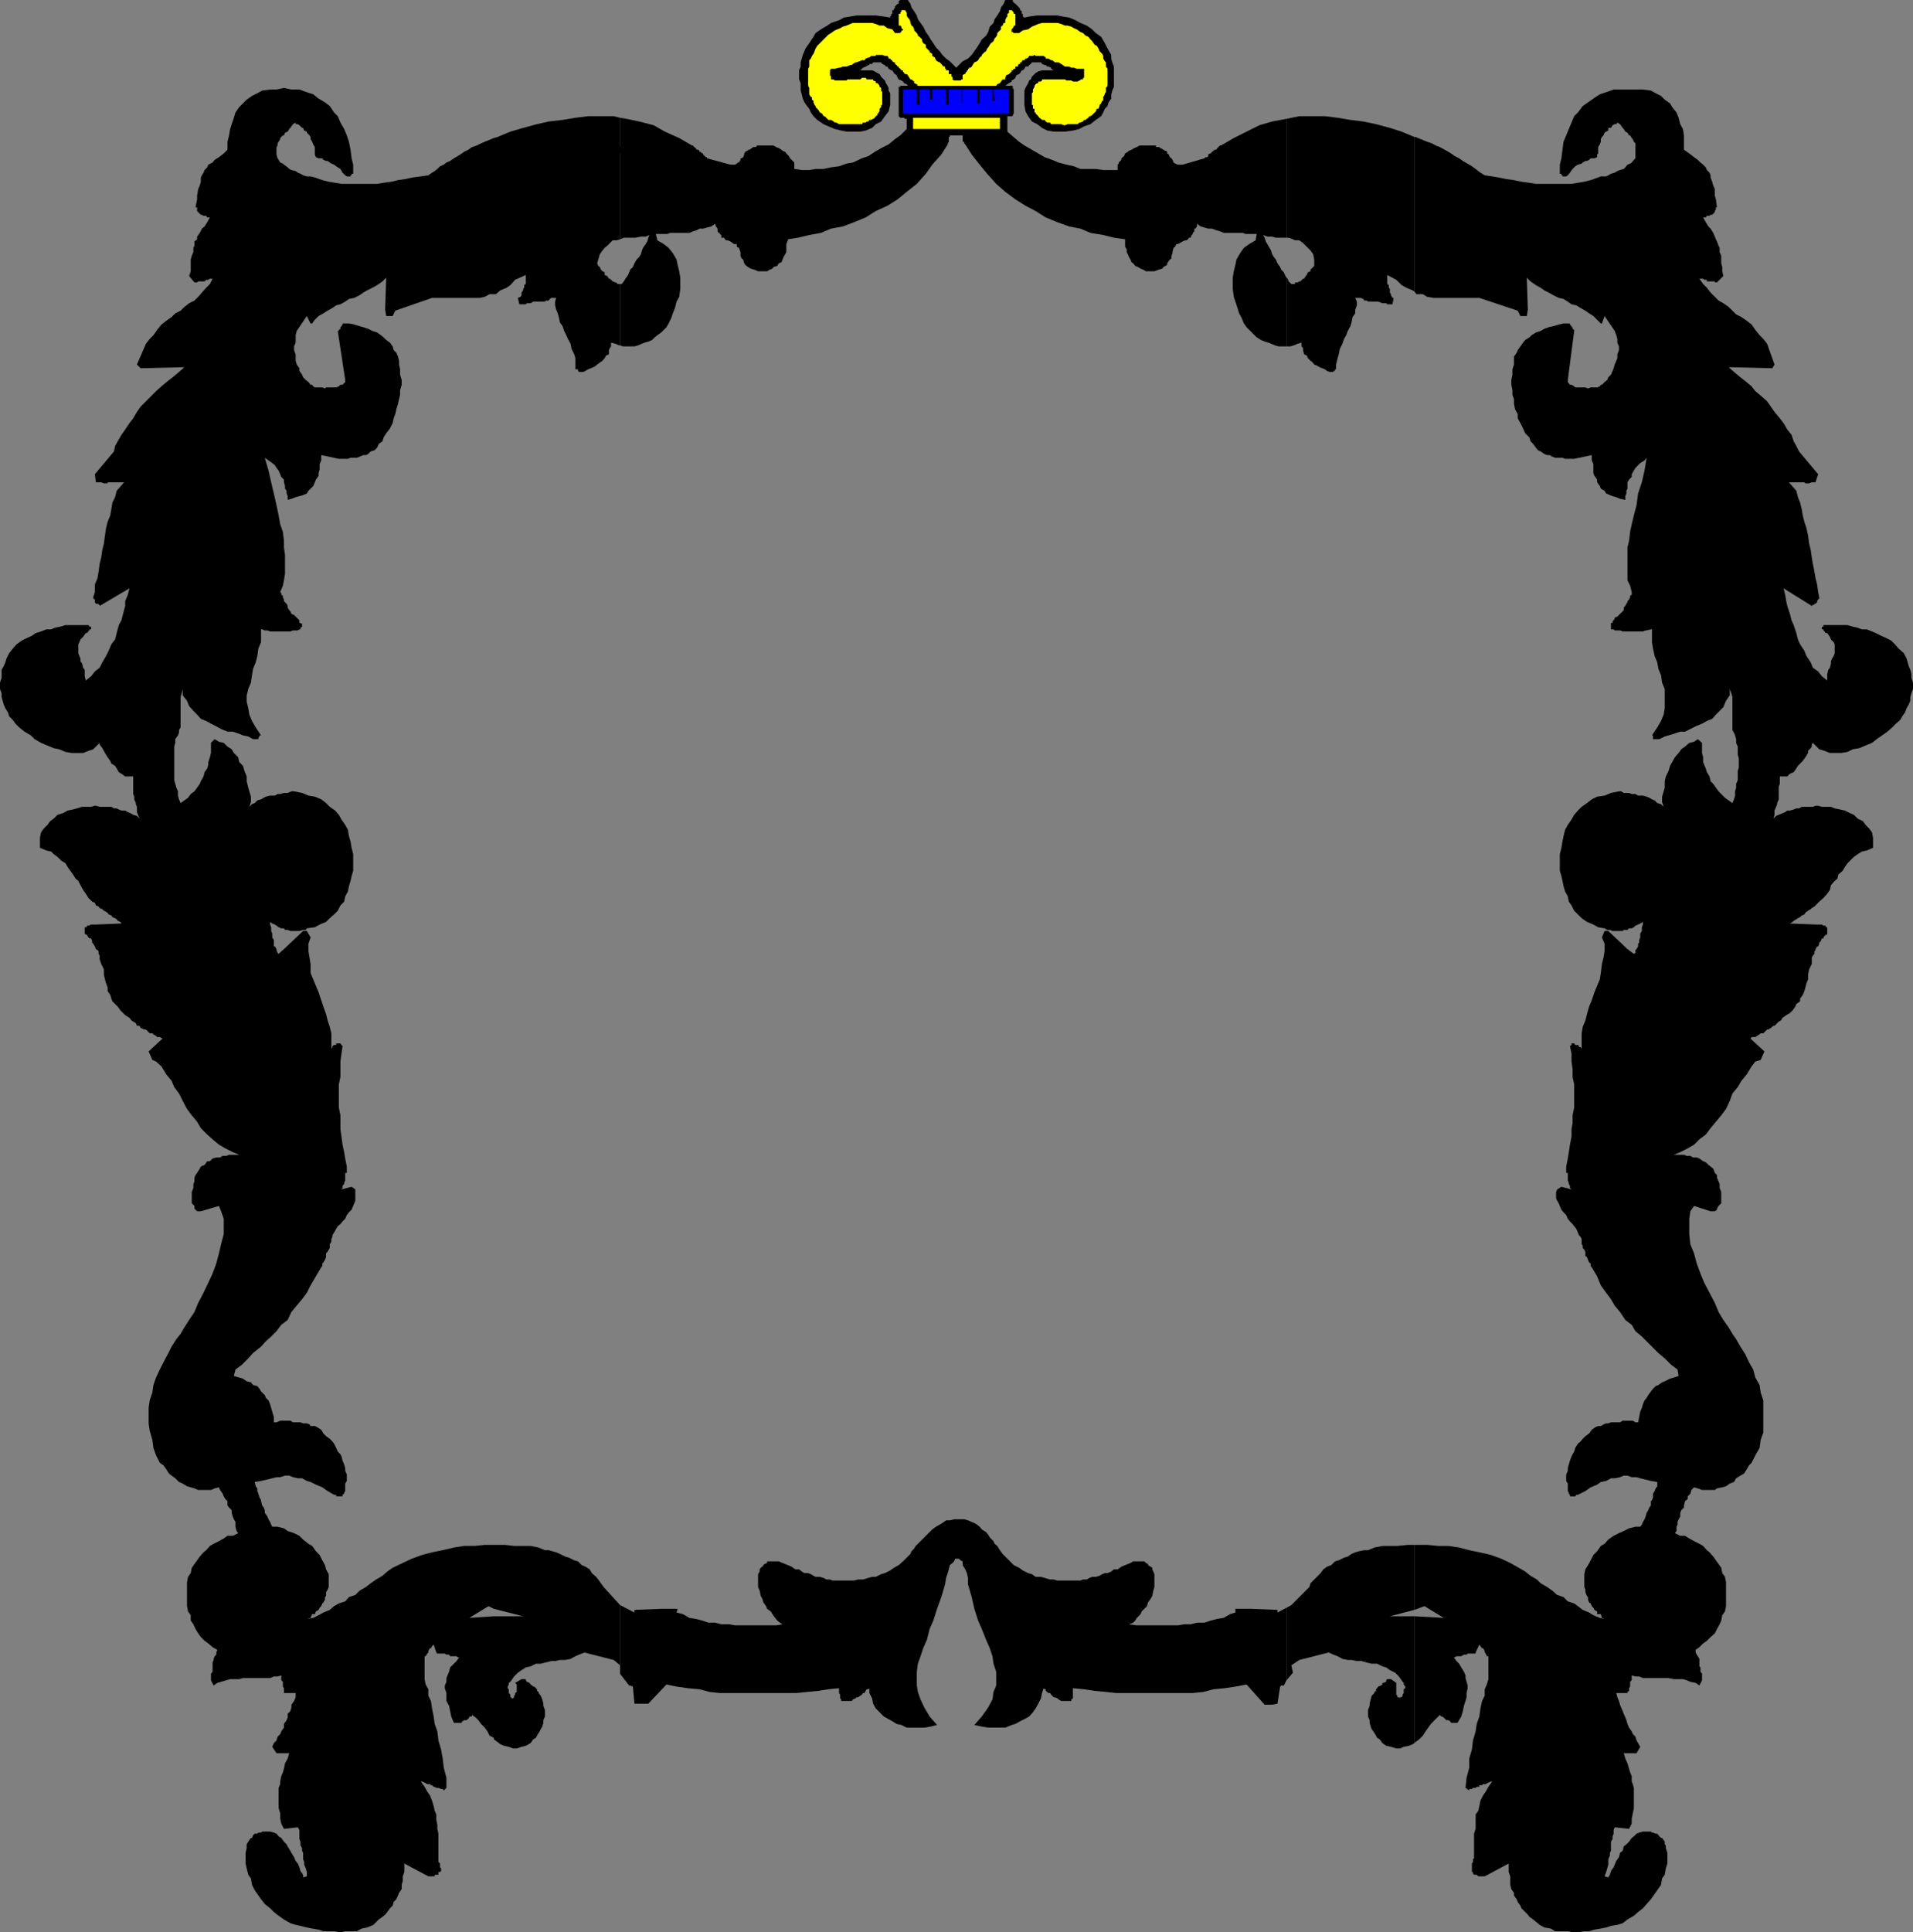
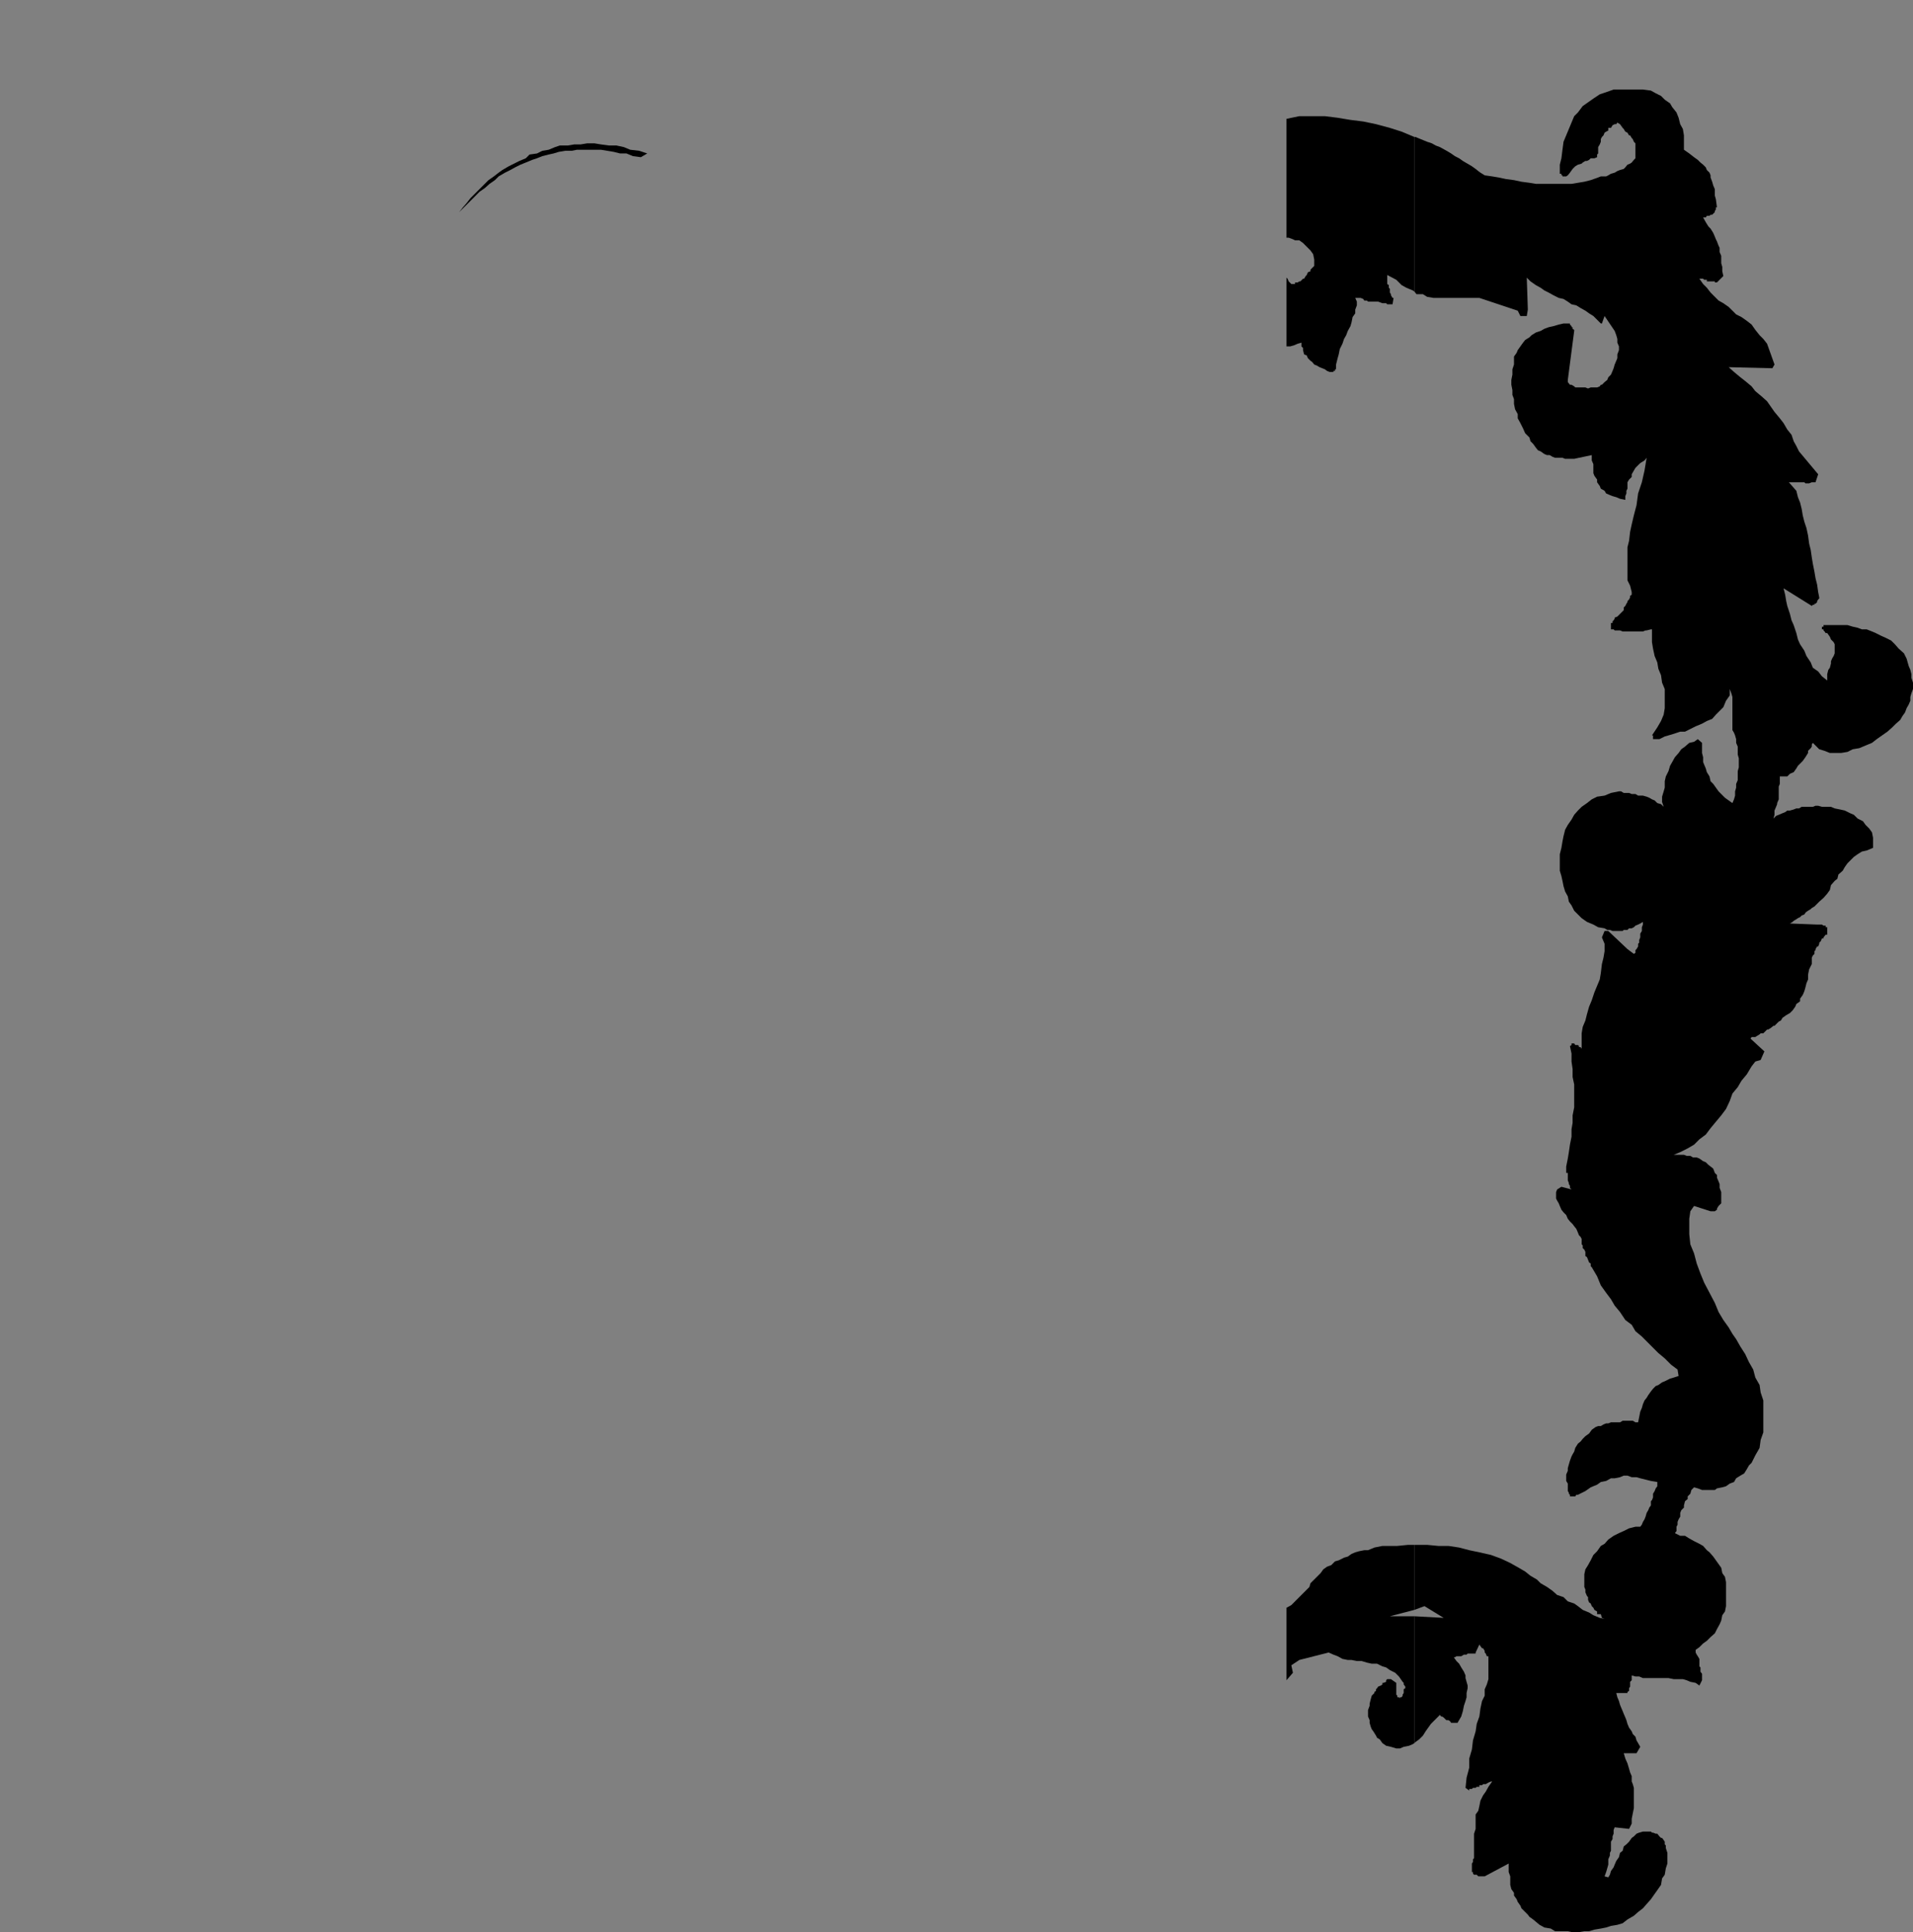
<svg xmlns="http://www.w3.org/2000/svg" width="359.102" height="362.602">
  <rect width="100%" height="100%" fill="#808080" stroke="none" />
-   <path d="M92.703 326.102v.3l.7.5.5.399.699.3.898.2.8.3h.7l.902-.3.801-.2.899-.5.5-.699.5-.3.199-.399.5-.8.199-.403.3-.5.2-.7v-.5l.3-.698v-1.2l-.3-.8v-.399l-.2-.8-.3-.7-.398-.5v-.203l-.301-.2v-.3l-.5-.5h-.2l-.199-.2-.3-.198-.2-.301-.5-.2-.199-.3v-.2h-.8l-1.2.7.297.3v1.399l-.297.203V318l-.203.203v.297l-.2.203H96v-.203h-.2v-.5l-.3-.297V317l-.2-.2v-.3l.2-.398v-.301l.3-.2.7-1 .703-.699.7-.5.8-.5.899-.199 1-.5h.898l.8-.203 1.2-.297h.703l.899-.203h1l1-.2.898-.5.703-.3 1-.398 5.5 1.398 1.2 1v1.602-12.899l-3.102-3.402-1-1.399-.399-.5-.8-.699-.399-.703-.8-.5-.7-.297-.703-.703-.7-.2-1-.5-.698-.198-1-.5-.7-.301-.699-.2-.703-.199h-.7l-1.198-.5-1.5-.3H96.5l-1.7-.2h-2.097v12l5.5 1.399h-5.5v22.8m0-22.801-4.601.302 3.601-2.2 1 .5v-12H91l-1.898.2h-2l-1.899.3-2.101.5-2 .399-1.899.5-1.902.699-1.7.8-1.898.903-1 .7-.902.8-1.2.7-1 .699-.898.699-1.203.699-.797.8-1.203.403-.7.797-1.198.402-.899.5-.8.7-1.2.5-.902.5-1 .5-1.2.199.7-.2.3-.699h.5l.2-.5.5-.3.199-.399.3-.3.2-.5.203-.2.297-.5v-.5l.203-.203v-.7l.297-.5.203-.5v-2.398l-.5-.902-.203-.797-.5-.902-.5-1-.7-.7-.698-1-.7-.398-1-.8-.699-.7-1-.5-1.203-.402-.7-.5-1.198-.301h-1l-.2-.398-.199-.5-.3-.5-.2-.5-.5-.7v-.5l-.203-.5-.297-.402-.203-.797v-.203l-.297-.5-.203-.7-.2-.5v-.5l-.3-.398-.2-.8 1.2-.2.902-.199 1.2-.3.8-.2h.7l.898-.3h.8l.7.3.902.2h.801l.899.5.699.199 1 .5 1.199.5 1 .699 1.203.699h.399v.3H64.3v-.3l.3-.2v-.198l.2-.301v-1.399l.3-.5v-1.199l-.3-.703v-.5l-.2-.7-.3-.698-.2-.801-.199-.399-.5-.5-.3-.699-.399-.8-.3-.403-.5-.5-.7-.5-.5-.5-.402-.7-.801-.5-.398-.198H58.3l-.2-.301-.5-.2h-.699l-.5-.199H55l-.5-.3h-1.898l-.7.3h-.5v-1l-.3-1-.2-.699-.199-.703-.3-.7-.5-.5-.2-.5-.703-.698-.297-.5-.402-.5-.801-.2-.398-.5-.801-.199-.7-.5-.699-.203-1-.297.301-1.203 1.2-.898 1.199-1.2.898-1 1.5-1.199.902-1 1-.902 1-1 .899-1.2 1.199-.898.703-1.5 1-1.203 1-1.2.899-1.198.699-1.399 1-1.703 1-1.7.199-.198v-.5l.203-.2.297-.5.203-.5v-.699l.297-.3.203-.403.2-.297v-.703l.3-.5v-.5l.2-.398v-.301l.3-.5.399-.7.3-.5.5-.398.399-.5.5-.5.3-.703.399-.5.5-.5.3-.7.2-.5.203-.5v-2.097l-.703-.5-1.898.5.199-.3v-.403l.3-.297V222l.2-.5v-1.398h.3v-1.2l-.3-1.5-.2-1.199-.3-1.402-.2-1.5-.199-1.399v-2.601l-.3-1.5V203.5l.3-1.398v-2.899l.2-1.5.199-1.402-.2-.2-.199-.3h-.8v.3h-.399l-.3.2v.199l-.2.3v-2.898l-.3-1.199-.403-1.203-.297-1.2-.5-1.398-.402-1.199-.5-1.5-.5-1.203-1-2.398v-1.7l-.2-1.199-.199-1.203v-1.398l.399-1.2-.7-1.199h-.699l-3.601 3.399-1 .898-.2-.2-.199-.5v-.198l-.3-.5h-.2v-1.2l-.3-.5v-.699l-.2-.5V174l-.199-.5v-.5l.399.3.5.2.3.203.399.297.5.203h.5l.199.297h.5l.5.203h1.703l.7-.203h.5l.199-.297 1.5-.203.898-.5 1.203-.5.7-.7.8-.698.7-.7.5-1 .699-.699.199-1 .5-.902.199-1 .3-1 .2-.899.3-1v-3.101l-.3-1.2-.2-1.199-.3-1-.2-1.199-.5-.902-.698-1-.5-.899-.7-.8-1-.7-.699-.699-.902-.703-1.2-.5-1.199-.2-1.199-.5-1.5-.3h-.5l-.703.3h-.7l-.698.2h-.5l-.5.3h-.899l-.8.2-.403.203-.5.297-.7.203-.5.5-.5.2-.5.5.302-.903v-1l-.301-1-.2-.7-.3-1.198v-.899l-.399-1-.3-1-.7-.703-.199-.898-.8-.801-.403-.7-.797-.5-.703-.699-.898-.199-.801-.5-.7.7v1.898l-.199.8-.3.899v.5l-.2.703-.5.7-.199.8-.5.899-.203.5-1 1.398-.7.5-.5.703-1.398 1-.3-.703-.2-.7v-.8l-.3-.7-.399-1.398v-6.3l.2-.7v-.699l.5-.703.199-.5v-.5l.3-.5v-5.7l.2-.698.199-.801v1.199l.8 1 .399 1 .8.902.7.7.703.8 1 .399.899.5 1 .5.898.5 1.203.5h1l1.2.402.699.297 1 .203.898.5h1v-.203l.203-.297V138H49l-1-1.5-.7-1.2-.5-1.198-.198-1.2-.301-1.199V130.5l.3-1.2.5-1.198.2-1.399.199-1.203.5-1.2.3-1.198.2-1.399.5-1.203v-2.398h.203l.5.199h.5l.5.199H54.5l.5-.2h.902l.301-.198h.2v-.301l.3-.2v-.5l-.3-.199h-.2v-.5l-.5-.5-.203-.199-.297-.3-.5-.2-.203-.5-.2-.203-.3-.5v-.297l-.2-.402-.5-.5v-.301l-.198-.398v-.301l-.301-.2v-.3l-.2-.2.5-1.199.2-1 .199-1.199v-3.601l-.2-1.399V101.5l-.198-1.7-.5-1.398-.301-1.699-.399-1.902-.5-2.2-.5-2.101-.5-2.2-.699-2.398 1.399 1 .5.399.3.5.399.5.3.699.2.5.5.5v.5l.199.703v.5l.3.399v.5l.2.5v.699l.703-.2.797-.3.703-.2.7-.199.699-.3.3-.5.899-.899.3-.703.2-.5.5-.7v-.5l.199-.698v-1l.3-.7v-1l3.302.7H65.3l.5-.2H67l.5-.199.703-.3h.5l.399-.2.5-.5.699-.203.5-.5.3-.7.7-.5.199-.698.5-.801.703-.899.5-1 .2-.902.3-.797.2-.902.3-1 .2-.899.199-.8v-.899l.3-1v-.902l-.3-1v-1l-.2-.899v-.699l-.199-.8-.3-.7-.5-.5-.2-.703-.5-.7-.703-.5-.5-.5-.5-.398-.7-.5-.898-.3-.8-.399-.899-.3-.703-.2-1-.3-1-.2h-1.2v.2l-.198.3-.2.2v.3l-.3.2v.199h-.2l1.399 9.199v.402l-.5.5h-.399l-.3.297-.5.203h-1.899l-.203.2-.5-.2h-1.398L58.8 72.5l-.2-.297h-.3l-.399-.5-.5-.402-.5-.5-.199-.5-.5-.7v-.5l-.5-.699-.203-.699V66.5l-.297-.797V65l.297-.7v-1.398l.203-.8 1.899-2.801.699 1.402h.3l.5-.703.7-.7.902-.5.797-.5.902-.5.7-.5.8-.198.899-.5.699-.5 1-.2 1-.5.703-.5.7-.402 1-.5.898-.5 1-.7.699-.698-.2 6 .2 1.199h1.203l.5-1 6.899-2.399H90l1-.199.902-.5h.801v-29.3L91 26.601l-.7.3-.8.399-.898.3-.7.5-.8.399-.399.3-.8.5-.7.403-.703.5-.7.297-.5.402-.698.301-.5.5-.5.399-.5.3-.7.5-1.402.2-1.5.199-1.398.3-1.399.2-1.203.3-1.5.2-1.2.199h-6.698l-2.399-.398L60.5 33.8l-1.398-.5-.801-.2h-.7l-.699-.199-.5-.3-.5-.2-.402-.3-.797-.2-.402-.199-.301-.3-.7-.5-.198-.2-.5-.203-.301-.5-.2-.297-.199-.703v-1.398l.2-.301v-.399l.199-.3.3-.5v-.2l.5-.5h.2l.199-.5.5-.199.3-.5.2-.203.5-.7.5-.3v.3h.402l.301.2.5.5h.2l.199.5.5.203v.2l.5.5.199.3v.399l.3.5.2.5.3.5V29l.2.5.5.203h.699l.203.297.5.203h.297l.402.297.301.203.5.2.399.3.8.5.399.7.5.5.3.199h.7v-.2H66v-.3h.3v-1.7l-.3-1.199-.2-1.601-.3-1.5-.398-1.2-.5-1.199-.7-1.203-.5-1.2-.699-.698-.8-1.2-.903-.699-1.2-.703-1-.797-1.198-.402-1.399-.5h-1.5l-1.402-.301-1.399.3h-1.199l-1.5.2-.902.5-1 .5-1 .703-1.399 1.399-.699 1-.3 1L43.5 23.3l-.297.902-.203 1.2-.297 1.199v1.5L42 28.8l-.898.699-.801.5-.399.5-.8.402-.2.5-.5.5-.199.5-.3.5-.2.399v.8l-.203.7-.297.699L37 36.703v.7l-.297 1.5H37v.699l.203.199.297.3.203.2h.2l.3.199h.5l.2.3h.5l-.5.903-.5.797-.5.402-.403.801-.5.7v.5l-.5.398v.8l-.2.399v.8l-.3.7-.2.703v2.2l-.3.898 1 1.199h.5l.203-.2h1.2l.3-.3h.399l.3-.2h.5l-.5 1-.699.7-.8.902-.7.801-.703.7-1 .5-.898.699-.7.699-1 .5-.699.699-1 .703-.902.7-.801 1-.7 1-.698.699-.7.898-1.699 3.902.7.7 8.199-.2-1 .899-1.2 1-.902.699-1.2 1-1 .902-2.898 2.899-.699 1L25 78.5l-.7.902-.8 1.2-.7 1-.698 1.199-.5.902-.2 1L17.801 89 18 90.5h1l.5.203h.703V90.5h3.098l-1.399 1.602-.3 1.199-.5 1-.2 1.199-.199 1.203-.5 1.2-.3 1.199-.2 1.398-.203 1.5-.297 1.203-.203 1.399-.297 1.199-.203 1.5-.2 1.199-.5 1.203v1.399l-.3 1v.199l.3.199v.5l.2.3h.5v.2h.203v.203l5.598-3.3-.301 1.199-.5 1.199v.902l-.398 1.5-.301 1.2-.5.898-.399 1.5-.3 1.199-.7.902-.5 1.2-.5 1-.699 1.199-.5 1-.902.699-.7.902-1 .801-.199-.8v-1.2l-.3-.402-.2-.801-.3-.398v-.5l-.399-1v-1.7l.2-.402.199-.5.5-.5.5-.7h.199l.3-.3v-.2h.2v-.198h.3v-.5h-.3l-.2-.301h-4.3l-1 .3-1 .2-.7.3h-.898l-1 .399-1 .3-.703.5-.898.403-1 .5-1 .7-.7.8-.699.899-.5 1L1 124.3l-.297.7-.402.703v1.5l-.301.899v1.199l.3.8v.7l.2.699.203.703.297.7.5.8.203.7.7.699.5.699.699.699 1 .8 1.199.7.699.703 1.203.7 2.399 1 1 .199 1.199.5 1.199.199h2.102l1-.399.898-.3 1.203-1.2v.301l.297.399.203.3.297.5.203.399.5.8.5.7.2.5.699.402.3.5.399.7.5.3.699.5H25V149l.203.5v.5l.297.703v.2l.203.5v1l.2.5.3.699-.5-.5-.703-.2-.5-.3-.5-.2-.5-.3h-.7l-.5-.2-.398-.199h-.5l-.5-.3h-2.199l-.703-.2h-.2l-.698.2h-1.7l-1 .3-.699.2-1 .199-.902.5-1 .3-.7.7-.699.5-.5.699-.699.699-.5.703-.203 1v1.899l1.203.5.899.199.5.5.699.5.699.699.8.5.403.703 1 1.399.5.8.5.399.399.8.5.899.5.703.5.797.699.703.5.2.199.5.5.199.203.3.5.2.297.3.402.2.301.199.2.3.5.2.199.3.5.2.3.199.2.3.5.2.199.3-5 .2h-.7l-.5.203h-.3V174h-.399v1.203l.2.2h.199l.3.5.2.199h.3l.2.5v.3l.199.2.3.5.2.5.3.199.2.199v.5l.203.3v.7l.297.902.5 1v1l.203.899.2.699.3.8v.7l.5.703.2.7.199.5 1 1 .5.699.898.898.8.5.403.5.297.203.5.297.203.5h.5l.2.402.699.301h.3l.7.7h.5l.199.199.5.3.199.2h.5l.5.3-2.598 2.399.7 1.601.699.301 1 .899.902 1.5 1 1.199.5 1.199.899 1.203.699 1.399.8 1.5L36 209.3l1 1.199.703 1.203 1.2 1.2 1 .898 1.199 1 1.199.699 1.402.703 1.7.7-.5-.2H43l-.5.2h-.7l-.5.3h-.698l-.7.2-.5.5h-.5l-.5.699-.699.3-.203.399-.5.8-.297.399-.203.5v.703l-.2.5v.7l-.3.8v2.098l.5.5v.5l.203.199.297.3h.703l3.399-1 .398 1 .5 1.403v2.899l-.5 1.898-.398 1.703-.5 1.899-.7 1.898-.8 1.703-.899 1.899-1 1.898-.703 1.703-1 1.5-.898 1.399-.7 1.199-.8 1-.899 1.402-.703 1.399-.797 1.5L30 257l-.7 1.5-.5 1.402-.198 1.399-.5 1.5-.2 1.402v2.899l.2 1.398.5 1.703.199 1.5.5 1.399L30 274.5l.703.5.5.703.5.797.5.402.7.5.699.7.699.3.8.5 1.399.399.703.3h2.399l.699-.3.8-.2.2.5.5.7.199.5.3.5.403.402v.797l.297.402.5.5v.5l.203.7.2.5.3.5v.898l.2.8.3.403-1 .5h-1l-.703.5-.898.5-1 .5-.7.399-.699.8-.5.399-.703.8-1 1.399-.5.703-.2 1-.5.7-.198 1v4.5l.199 1 .5.699v1l.5.699.402.902.5.797.5.703.7.7.699.5.8.699.899.5-.2.5v.398l-.3.3-.2.5v.2l-.199.5v1.703l-.3.399v1.199l.5 1 .699-.5.699-.2 1-.3.703-.2h1.7l.699-.199h5.101l.7-.3h.699l.699-.2v.899l.3.3v.899l.2.3v.903H55.5v.797l-.297.703-.5.7v.5l-.203.699-.5.5v.699l-.2.5-.5.699v.703l-.5.7-.198.5-.5.5-.2.699-.5.5-.3.699.8 1.199h2.399L54 330l-.5.902-.2 1-.198.7-.301.699-.2 1v.5l-.3.699v3.8l.3 1v1l.2.903.5 1 2.601-.3.301.5v1.699l.2.5v.699l.3.5v.5l.2.402v1.2l.199.5v.5l.3.699.2.699v.8l-.7.2v-.5l-.5-.7-.199-.699-.3-.699-.403-.5-.297-.703-.5-.797-.203-.402-.5-.801-.2-.398-.5-.5-.5-.7-.5-.3-.398-.5-.5-.2-.699-.199h-1.5l-.203.2h-.5l-.2.199h-.5l-.3.3-.2.5h-.198l-.301.399-.2.3-.3.5v.7l-.2.902v2l.2.899.3 1.199.5.699.2 1.203.5 1 .5.7.699 1 .703.898 1 .8.7.7.898.699 1 .703 1.199.7 1 .3.902.2 1.2.3 1 .2 1.199.199.902.3h2l1.2.2.898-.2H67l.902-.5 1-.199 1.2-.5 1-1 .699-.5.5-.402.402-.5.5-.7.5-.5.2-.699.5-.5.3-.699.2-.5.5-.703v-.797l.199-.703v-.898l.3-.801v-1.598l4.5 2.399h1.2v-.301h.699v-.5h.3l.2-.2v-.5l-.2-.199v-.699l-.3-.3v-5.301l-.2-.899v-.703l-.199-1v-1l-.3-.7-.2-.898-.3-1-.399-1-.5-.699-.5-.902-.703-1h.203l.5.199.5.3h.5l.2.2h.199l.3.3h.2l.3.2h.399l.5.203h.3l.2.297.5-.5v-1.898l-.5-1.899-.2-1.703-.3-1.7-.5-1.698-.2-1.7-.5-1.402-.199-1.398-.3-1.5-.2-1.399-.5-1V317l-.5-.898-.199-1V310.8h.2l.3-.5.2-.2v-.3l.3-.5h.2l.199-.399.3-.3.5 1.5.2.199H83.5l.3.199h.5l.2.3h1.203l.2.2h.3l-.5.703-.5.5-.703.7-.2.8-.3.7-.2.5v.699l-.3.699v.5l.3.902v1.5l.5.899.2 1 .203 1 .5 1.199h1.5v-.3h.2l.199-.2h.5l.5-.5v-.198h.5v-.301l.699.5.5.5.5.699.699.703.5.7.402.8.801.399V303.3m0-248.097h.399l.8-.703 1.2-.5.699-.5.902-1 2-.898V53.3l-.3.199v.5l-.2.203v.297l-.3.402v.5l-.2.301-.5.2.297 1.199h1.203l.2-.2h.699l.5-.3h2.199l.199-.2h.5l.203-.3.297-.2h.902l-.199.7v.699l.2.8.3.7.2.699.199 1 .5.703.3.899.399.8.3.7.5.898.2 1 .5 1 .199.703V69.3h.5v.3l.203.2h.797l.402-.2.5-.3 1-.399.5-.3.2-.2.699-.5.3-.199.399-.5.3-.5.5-.203v-.797l.2-.402.203-.301v-.7l.797.2.703.3h.2V53.3h-.5l-.2-.3h-.203l-.5-.2-.5-.5h-.2l-.3-.5-.5-.198v-.5l-.398-.2-.301-.3-.2-.5-.3-.2-.2-.5.2-.699.3-1 .5-.703.399-.5.5-.398 1-1h.703l.7-.2v-22.8l-1.2-.301h-4.8l-2.403.3-2.398.399-2.602.3-2.2.5-2.597.7-2.402.703-2.399 1-.699.2v29.3" />
-   <path d="m116.402 314.102 1.7 2.199h.199l.5.199.3 3.203h2.602l3.399-3.601 1.898.398 2.102.3 2.199.2 1.902.5 1.899.203H149.5l2-.203 2.102-.2 1.898-.3 2-.2v.903l.203.297v.703l.2.2v.3h2l.199-.3.5-.2.199-.203h.3l.399-.297.3-.203.2-.297h.3l.2-.402.203-.301H163l.203-.2v.903l.5 1 .2 1 .5.899 1.5 1.5.699.398.898.5.8.5.903.203 1 .5h3.297l1.203-.203 1.2-.297-1.403-1.601-1-1.7-.7-1.5-.5-1.402-.198-1.2v-2.597l.199-1.5.5-1.402.5-1.5.699-1.598.5-2 .703-1.601.7-2.2.8-2.199.7-2.402.199-1.2.3-.898.2-.703.199-.797.5-.402.3-.301.2-.5H180l.3.3.403.2v.703l.5.797.297.703.203.899v1.199l.7 2.402.5 2.2.699 2.199.699 1.601.8 2 .7 1.598.5 1.5.199 1.402.5 1.5v2.598l-.5 1.199-.2 1.402-.8 1.5-1.2 1.7-1.398 1.601 1.399.297 1.199.203h3.203l1.2-.5.699-.203.898-.5 1-.5.703-.398.7-.801.5-.7.5-.898.5-1 .199-1 .3-.902.2.199h.199v.3l.5.403h.3l.2.297.199.203.3.297h.2l.5.203.203.2.5.3h1.899v-.3l.3-.2v-1.902l2.098.199 2 .3 2.102.2 1.898.203h14.402l2-.203 1.899-.5 2.101-.2 2-.3 2.098-.398 3.402 3.8h1.399l1-.199.5-3.203.199-.2h.5l.5-1v-13.597l-1.7.899v-.5l-5.097-.2h-2.8v.7l-1 .3-1.2.7-1.203.199-1.2.3-1.198.399h-1.399l-1.203.3h-1.2l-1.198.2h-7.7l-1.5-.2.801-.3.399-.398.3-.5.7-.7.199-.5 1-1 .199-.699.5-.703.3-.5.2-1 .203-.7v-2.398l-.203-.5-.2-.402v-.297L216 294l-.5-.297v-.203l-.398-.2-.301-.3h-2.098l-.5.3-.5.2-.5.203-.703.297-.7.5h-.698l-.5.402-.7.301h-.5l-.5.2-.5.3-.699.2H205l-.5.199-.5.3h-.7l-.5.2h-4.3l-.7-.2h-.698l-1-.3-.7-.2h-1l-.699-.5-.703-.199-1-.5-.7-.5-1-.5-.698-.703-1.399-1.398-.5-.7-.5-.8-.5-.399-.203-.5-.7-.703-.3-.5-.398-.5-.801-.5-.399-.5-.5-.398-.5-.301-.5-.2-.699-.3-.703-.2h-1.898l-.801.2h-.7l-.699.5-.5.3-.699.399-.703.5-.5.5-.7.703-1.898 1.899-.3.5-.5.5-.2.5-.699.699-.703.699-.797.703-.902.5-.7.5-1 .5-.699.2-1 .5h-.699l-.703.199-1 .3h-.898l-.801.2h-4l-.5-.2h-.7l-.5-.3-.699-.2h-.8l-.399-.199-.5-.3-.5-.2H151l-.5-.3-.5-.403h-.7l-.698-.5-.7-.297-.5-.203-.5-.2-.699-.3H144v.3l-.5.2-.2.203-.198.297-.301.203-.2.297v.402l-.3.5v2.399l.3.699.2 1 .3.5.2.703.5.7.199.5.703.5.297.5.5.699.402.5.5.398.5.3-1.199.2H138l-1.2-.2h-1.398l-1.199-.3H133l-1.2-.398-1.198-.301-1.2-.2-1.199-.699-1.203-.3.203-.7h-2.902l-5.2.2v.5l-2.699-1.399v12.899m0-249.302.5.2h2.2l.699-.2.699-.3.5-.2.703-.198.7-.301.5-.5.5-.399.699-.5 1-1 .398-.699.5-1 .3-.902.403-1 .297-1.2.5-.898.203-1.5v-2.101l-.203-1.2-.297-1.199-.203-1-.7-1.203-.8-1-.898-.7-1.2-.698-.3-1.2h2.199l.5-.199h3.601l.7-.3.699-.2.5-.3H132l.703-.2.797-.203.703-.5.2.5.3.402v.5l.2.301h.199v.2l.3.199v.5h.5l.2.3.199.2h.3l.5.199.399.3.3.2h.5v.5l.403.199.297.8v.7l.203.5.297.203.203.7.2.3.5.399.5.3.699.2.699.3H144l.5-.3.5-.2.203-.3.7-.2.3-.5.5-.199.399-1 .3-.5.2-.402v-1.5l.3-.7v-.199l1.899-.3 2.101-.5 2.2-.399 1.898-.8 2.203-.403 2.098-.797 2.199-.902 1.902-1.2 2.2-1 1.898-1.199L170.203 36l1.899-1.5 1.699-1.898 1.199-1.7L176.703 29l1.2-1.898v-.2l.199-.3v-.899h.199v-.3h2.402v1.199H181v.3l.203.2 1.2 1.898 1.5 1.902 1.398 1.7L187 34.5l1.703 1.5 1.899 1.402 1.898 1.2 1.902 1 1.899 1.199 2.199.902 2.203.797 2.098.402 1.902.801 2.399.399 2 .5 2.101.3v1.399l.297.5v.5l.203.402.2.5.3.5.2.5.3.2.399.5.5.199.5.3.5.2.5.3h1.601l.797-.3.703-.2.2-.3.699-.399v-.3l.5-.7.3-.203V48l.2-.5v-.2l.199-.8.3-.2.2-.5h.3l.399-.198.5-.301.5-.2h.203l.297-.199.203-.3h.297l.203-.5.2-.2v-.199l.3-.3v-.5h.2l.3-.403V42l.7.5.699.203.699.2h.699l.8.3.7.2.703.3h3.598l.5.2h2.101l-.199 1.199-1.203.699-1 .699-.7 1-.698 1.203-.2 1-.3 1.2-.2 1.199v2.101l.2 1.5.3.899.399 1.199.3 1 .5.902.399 1 .5.7 1.5 1.5.402.398.801.5.7.3.699.2.5.199.699.3.699.2h1.5V52.102l-.297-.5-.203-.5-.5-.5-.2-.5-.5-.7-.3-.699-.398-.5-.301-.5-.2-.703-.3-.5-.399-.7-.3-.5-.2-.698-.3-.5.8.3h.899l.699.2h2V22.3l-2.7.5-2.398.699L234 24.703l-2.398 1.2-2.399 1.398H229l-.297.3-.203.2-.2.3h-.3l-.2.2-.3.199-.2.3h-.198l-.301.2v.3l-.2.2h-.3l-.2.203-4.101 1.2h-.898l-.5-.2-.301-.203-.2-.5-.199-.297-.3-.203-.2-.5-.3-.2v-.3l-.2-.2h-.199l-.3-.198-.5-.301h-.2v-.2H217v-.3h-3.098l-.5.3-.5.2-.5.3-.5.2-.199.199-.5.3-.203.5-.5.403V30l-.5.5v.203l-.2.2v1h-2.698l-1.399-.2h-2.902l-1.2-.5-1.398-.3-1.5-.403-1.203-.5-1.398-.5-2.399-1.398-1.402-.801-1-.7-1.399-1.199-.8-.699v-2.902h1v-.2l.199-.3v-4.5l-.2-.301v-.398h-1.398l.399-.301.3-.2.5-.3v-.2l.399-.199.3-.3.2-.5.5-.2.199-.199.3-.5h.2l.3-.3.2-.403h.5l.203-.297.297-.203.203-.297h1.7l.199.297.5.203h.199l.3.297h.2l.5.203v.2l.5.3h-2.2l-.699.2-.5.3-.699.7-.203.5-.297.199-.203.5-.297.5-.203.398-.2.5v2.703l.2 1.2.5.898.703 1 1 .5.899.699 1 .5 1.199.203h2.101l1.5-.203 1.2-.297.898-.5 1.203-.402 1-.801 1-.7.399-.698.3-.7.5-.5.2-.699.5-.703v-.797L208.8 17l.3-.7v-3.8l-.3-.797-.2-.703v-.7l-.699-1.198-.5-1-.699-1.2-1-.699L205 5.5l-1-.7-1.2-.5-.898-.5-1.199-.5-1.203-.198-1-.2h-3.797l-1.5.2-.902.199-.301-.2v-.5h-.2v-.5l-.3-.199v-.199l-.2-.3-.698-.7L190.3.5l-.2-.297V0h-1.398l-.3.703-.5.7-.2.699-.5.8-.5.7-.203.699-.7.699-.3 1-.398.703-.801.7-.399.699-.5.8-1 1.399-.699.699-1 .5-1.203 1.203-1.2-1.203-.698-.5-.7-.7-.5-.698-.699-.7-.5-.8-.5-.7-.402-.699-.5-.703-.5-1-1-1.398-.2-.7-.5-.8-.5-.7-.199-.699-.5-.703H169l-.297.203v.5h-.203l-.5.5v.2l-.2.3v.2h-.3v.699h-.2v.3l-.198.2V3.3l-1.2-.2-1.5-.199h-3.601l-2.399.399-.902.5-1.5.5-.7.5-1.198.699-1 .703-.399.7-.8 1.199-.7 1-.5 1.199-.203.699-.2.703v.797l-.3.703v1.7l.3.699V17l.2.703.203.797.297.703.5.7.402.5.301.699.5.699.7.699 1.199.8.898.403 1.203.5 1.2.297 1 .203h2.597l1-.203 1.203-.5.7-.7 1-.5.699-1 .699-.898.3-1.199V17.5l-.3-.5v-.5l-.2-.398-.3-.5-.2-.5-.699-.7-.3-.5-.399-.199-.5-.3-.5-.2h-2.402.199l.5-.5.5-.203.5-.297h.203V12h.5l.2-.297h1.5l.199.297.5.203.199.297h.3l.2.402.5.301h.199l.3.5.2.2.3.199.2.5.203.3.5.2.297.199.203.3.5.2.2.3H169v.2h-.297v5.5l.297.3h.703l.2.2h.3v1.902l-1.203 1.2-1 .699-1.2 1-1.398.699-1.199.699-1.203.8-1.2.403-1.698.797-1.2.203-1.402.5-1.5.2-1.398.3h-1.5l-1.2.2H150.5l-1.398-.2V30.5l-.5-.5-.301-.297-.2-.402-.5-.5-.199-.301-.5-.2-.199-.198-.5-.301-.5-.2-.5-.3h-3.101l-.2.3h-.5l-.3.2-.399.3h-.3v.2h-.2l-.3.199-.2.3v.2l-.203.5-.297.203H139V30l-.297.5h-.203l-.2.203-.3.2h-.898l-4.399-1.2V29.5h-.203l-.5-.5v-.2h-.2l-.3-.3h-.2v-.2l-.198-.198h-.301l-.2-.301-.3-.2-.2-.3h-.199l-2.402-1.399-2.7-1.199-2.097-1.203-2.703-.7-2.398-.5-1.2-.198v22.8l.7-.3h2.199l1-.2h.902l.7-.3-.2.5-.203.699-.297.5-.5.699-.203.5-.2.703-.3.5-.5.5-.398.7-.301.699-.5.5-.399 1-.5.699-.3.5-.399.5h-.3v11.5" />
  <path d="m241.5 315.3 1.203-1.398-.3-1.402 1.5-1 5.5-1.398.898.398.8.3.899.5 1 .2h.703l1 .203h.899l1 .297.898.203h1l1 .5.703.2.7.5 1 .5.699.699.699 1 .199.199v.3l.3.399v.3l-.3.2v.703l-.2.297v.203l-.198.297h-.301v.203l-.2-.203h-.3v-.297l-.2-.203v-2.2l-1-.698h-.699l-.199.199v.3l-.5.2h-.203v.3l-.297.2-.5.199-.203.3-.2.2v.3l-.3.2v.203l-.5.5-.2.7-.198.8v.399l-.301.8v1.2l.3.699v.5l.2.699.199.5.3.402.5.801.2.399.5.3.5.7.703.5.899.199 1 .3h.699l.699-.3 1-.2.703-.3.297-.2v-23.8h-4.598l4.598-1.2v-12.199h-1.2l-2 .2h-2.8l-1.5.3-1.2.5h-.698l-1 .2-.7.199-.699.3-.703.5-.7.2-1 .5-.698.199-.7.703-.8.297-.7.5-.5.703-1.199 1.2-.703.699-.2.699-3.398 3.402-.902.5v13.598M241.5 65h.703l.7-.2.699-.3.699-.2v.7l.3.3v.403l.2.797.5.203.199.5.5.5.3.2.403.5.5.199.5.3 1 .399.399.3.5.2h.699v-.2h.3v-.3h.2v-.899l.3-1.199.2-.703.199-1 .5-1 .3-.898.403-.7.297-.8.5-.899.203-.703.2-1 .5-.7v-.698l.3-.801v-.7l-.3-.699h1l.5.2.199.3h.5l.199.2h1.902l.797.3h.703l.2.2h1l.199-1.2h-.2l-.3-.5v-.199l-.2-.3v-.7l-.199-.203v-.5l-.3-.2v-1.698l1.699.898 1 1 .898.5 1.203.5.297.203v-29l-2.398-1-2.2-.703-2.601-.7-2.399-.5-2.402-.3-2.398-.398-2.399-.301h-4.8l-2.403.5v22.3h.402l.801.301.399.2h.8l.7.5L246 47l.5.703.203 1v1.2l-.203.199-.5.5v.3l-.5.2-.2.5-.198.199-.301.5h-.2l-.5.5h-.199l-.3.199h-.5v.3h-.7l-.5-.5-.199-.5-.203-.198V65" />
  <path d="m265.5 327.102.203-.2.7-.5.699-.699.5-.8.5-.7.5-.703 1.699-1.7.199.302h.203l.297.199.203.199.297.3h.402l.301.2.2.3h1.199l.699-1.198.3-1 .2-1 .3-.899.2-.703v-.797l.199-.902v-.5l-.398-1.399v-.5l-.301-.699-.5-.8-.399-.7-.5-.5-.5-.703h.2l.3-.2h.899l.5-.3h.5l.199-.2h1.5v-.198l.703-1.5.2.3.3.399h.2l.3.5v.3l.2.2.199.5h.3v4.3l-.3 1-.399.899v1.203l-.5 1-.3 1.399-.2 1.5-.5 1.398-.203 1.402-.5 1.7-.2 1.699-.5 1.699v1.703l-.5 1.899-.198 1.898.699.5v-.297h.5l.199-.203h.5l.203-.2h.5v-.3h.5l.2-.2h.5l.5-.3.5-.2h.199l-.7 1-.5.903-.5.7-.5 1-.199 1-.203.898-.5.699v2.703l-.297.899v4.601l-.203.2v.5l-.2.3v1.598h.2v.3l.203.2h.5l.297.3h1.203l4.5-2.398v1.598l.297.8v1.602l.203.797.5.703v.5l.5.7.2.5.5.699.199.5 1.199 1.199.3.402.7.5 1.199 1 .902.5 1.2.2.8.5h2.399l.902.199h1l1.2-.2h.898l1-.3 1.199-.2 1-.199.902-.3 1.2-.2 1-.3.898-.7 1.203-.703.797-.7.902-.698.7-.801.8-.899.7-1 .5-.699.699-1L312 352.5l.5-.7.203-1.198.297-.899v-2l-.297-.902v-.5l-.203-.2v-.5l-.2-.3-.3-.399h-.2l-.3-.3-.398-.5h-.301l-.5-.2h-.2l-.199-.199h-1.5l-.699.2-.5.199-.5.5-.402.3-.5.7-.5.5-.5.398-.2.8-.5.403-.199.797-.5.703-.3.7-.2.5-.5.699-.199.699-.3.5-.7-.2.297-.8.203-.7.2-.699v-1l.3-.699v-.5l.2-.402v-1.7l.3-.5v-.5l.2-.5v-.699l.199-.5 2.699.301.5-1v-.902l.199-1 .203-1V335.5l-.203-.7-.2-.5v-1l-.3-.698-.2-.7-.3-1-.398-.902-.301-1h2.402l.7-1.2-.403-.698-.297-.5-.203-.7-.5-.5-.2-.5-.5-.699-.3-.703-.2-.7-.198-.5-.301-.698-.2-.5-.3-.7-.2-.5-.199-.699-.3-.703-.2-.797h2.098v-.203l.3-.2v-.5l.2-.3v-.898l.3-.301v-.899l.7.2h.703l.7.3h4.8l1 .2h1.7l.699.199.699.3 1 .2.699.5.5-1v-1.2l-.297-.398v-.8l-.203-.2v-1.402l-.297-.5-.203-.301-.2-.398v-.5l.7-.5.703-.7.7-.5.699-.699.8-.703.399-.797.5-.902.3-.7.2-1 .5-.699.199-1v-4.5l-.2-1-.5-.699-.198-1-.5-.703-1-1.398-.7-.801-.5-.399-.699-.8-.703-.399-1-.5-.898-.5-.801-.5h-.899l-1-.5.301-.402v-.801l.2-.398v-.5l.199-.5.3-.5v-.7l.2-.5.5-.5v-.402l.199-.797.5-.402v-.5l.5-.5.199-.7.5-.5.703.2.797.3h2.402l.399-.3 1-.2.699-.199.703-.5.797-.3.402-.7.801-.5.7-.402.5-.797.398-.703.5-.5.699-1.398.8-1.399.2-1.5.5-1.402v-6l-.5-1.5-.2-1.399-.8-1.402-.398-1.5-.801-1.398-.7-1.5-.898-1.399-.8-1.402-.7-1-.703-1.2-1-1.398-.898-1.5-.7-1.703-2-3.797-.699-1.703-.703-1.898-.5-1.899-.7-1.703-.198-1.898v-2.899l.199-1.402.699-1 3.102 1h.8l.399-.301v-.2l.3-.5.5-.5v-2.097l-.3-.8v-.7l-.2-.5-.3-.703v-.5l-.399-.398-.3-.801-.5-.399-.399-.3-.5-.5-.5-.2-.703-.5-.5-.199h-.7l-.5-.3h-.698l-.5-.2h-1.899l-.5.2 1.7-.7 1.398-.703 1.199-.7 1-1 1.203-.898.899-1.199 1-1.203 1-1.2.898-1.198.703-1.5.5-1.399 1-1.203.7-1.2 1-1.198.898-1.5.699-.899 1-.3.703-1.602-2.601-2.399.199-.3h.699l.3-.2.5-.3.2-.2h.5l.203-.199.5-.5h.2l.5-.3.5-.403h.199l.5-.5.3-.297.399-.203.3-.5.7-.5.699-.398.5-.5.5-.7.203-.5.7-.5v-.5l.5-.699.3-.703.2-.7.199-.8.3-.7v-.898l.2-1 .5-1v-1.199l.199-.402.3-.301v-.5l.2-.2v-.198l.3-.5h.2l.199-.5v-.2l.3-.3.2-.5h.3v-.2l.403-.5H343V174h-.297v-.297h-.402L342 173.5h-.898l-5.102-.2.5-.3.203-.2.5-.3.297-.2.402-.198.301-.301.5-.2.2-.3.199-.2.3-.199.5-.3.2-.2.5-.3.898-.899.8-.703.7-.797.5-.703.203-.898.7-.801.5-.399.199-.8.8-.7.399-.699.5-.703 1.199-1.2.703-.5.797-.5.902-.198 1.2-.5v-1.899l-.2-1-.5-.703-.699-.7-.5-.698-1-.5-.703-.7-.7-.3-1-.5-.898-.2-1-.199-.699-.3H342l-.7-.2h-.5l-.5.2h-2.097l-.5.3h-.5l-.5.2-.703.199h-.5l-.398.3-.5.2-.7.3-.5.2-.5.5.2-.7v-.8l.3-.7.2-.5v-.199l.3-.703v-2.398l.2-.5v-1.399h1.398l.5-.5.703-.3.5-.7.297-.5.902-.902.5-.7.5-.8v-.399l.5-.5.2-.3v-.399l.199-.3 1.199 1.199 1 .3 1 .399h2.102l1.199-.2 1-.5 1.199-.199 1.203-.5 1.2-.5.898-.699 1-.703 1-.7.902-.8.7-.7.8-.698.399-.7.5-.699.3-.8.399-.7.3-.703v-.7l.2-.698.3-.801v-1.2l-.3-.898v-.703l-.2-.797-.3-.703-.399-1.398-.5-1-1-.899-.699-.8-.703-.7-1-.5-.898-.402-1-.5-.7-.301-1-.398h-.902l-.797-.301-.902-.2-1-.3h-4.5v.3H342v.5h.3v.2l.2.199.203.3H343l.5.7.203.5.5.5.2.402v1.7l-.2.5-.3.5-.2.5v.398l-.203.8-.297.403-.203.797v1.203l-1-.8-.7-.903-1-.7-.398-1-.8-1.198-.399-1-.8-1.2-.403-.902-.297-1.2-.5-1.5-.402-.898-.301-1.199-.5-1.5-.2-.902-.198-1.2-.301-1.199 5.3 3.301.2-.203h.3v-.2h.2l.3-.3v-.2l.2-.3.199-.2v-.198l-.2-1-.198-1.399-.301-1.203-.2-1.2-.3-1.5-.2-1.198-.199-1.399-.3-1.203-.2-1.5-.3-1.398-.399-1.2-.3-1.199-.2-1.203-.3-1.2-.403-1-.297-1.198-1.402-1.602h2.902l.2.203h.699l.5-.203h.699l.5-1.5-3.598-4.297-.5-1-.5-.902-.402-1.2-.801-1-.7-1.199-.698-.902-1-1.2-1.399-2-1-.898-1.203-1-.7-.902-1.198-1-.899-.7-1.203-1-1-.898 8.203.2.399-.7-1.399-3.902-.703-.898-.7-.7-.8-1-.7-1-.898-.699-1-.703-1-.5-.699-.7-.703-.698-1-.7-.898-.5-1.5-1.5-.7-.902-.699-.7-.703-1h.703l.2.2h.5v.3h1.5v.2h.398l1.199-1.2-.2-.898v-.8l-.198-.7V48l-.301-.7v-.8l-.2-.398-.3-.801-.2-.399-.199-.5-.3-.699-.5-.8-.399-.403-.5-.797-.5-.902h.5l.2-.301h.5l.199-.2h.3l.5-.5v-.198l.2-.301v-.399h.199l-.2-1.5-.199-.699V35.5l-.3-.7-.2-.698-.3-.801v-.399l-.2-.5-.5-.5-.199-.5-.5-.5-.5-.402-.5-.5-.703-.5-.898-.7-1-.698v-2.7l-.2-1.199-.5-.902-.3-1.2-.399-1-.8-1-.403-.699-1-.699-.7-.703-1-.5-.898-.5-1.5-.2h-5.5l-1.402.5-1.2.403-1.198.797-1 .703-1 .7-.899 1.199-.703.699L295 23l-.5 1.203-1 2.399-.2 1.5-.198 1.601-.301 1.2v1.699h.3v.3h.2v.2H294l.3-.2.403-.5.5-.699.5-.5.5-.3.7-.2.199-.203.5-.297h.3l.399-.203.3-.297h.7l.5-.203V29l.199-.2v-1.198l.3-.5.2-.5v-.5l.203-.399.297-.3.203-.5.297-.2.402-.203V24h.5l.301-.5.399-.2h.3l.2-.3.5.3.5.7.199.203.3.5.399.2.3.5h.2l.3.5.2.199.203.5.297.3v2.801l-.297.297-.402.5-.301.203-.5.2-.398.5-.301.3-.7.2-.5.199-.5.3-.699.2-.5.3-.402.2h-1l-.5.199-1.398.5-1.2.3-1.199.2L295 34.5h-6.7l-1.198-.2-1.5-.198-1.399-.301-1.5-.2-1.402-.3-1.2-.2-1.398-.199-.8-.5-.403-.3-.5-.399-.7-.5-.5-.3-.698-.403-.5-.297-.7-.5-.8-.402-.7-.5-.5-.301-.699-.398-.902-.5-.801-.301-.7-.399-.898-.3-2.199-.899h-.203v29l.402.5h1.2l.8.5 1.2.2h8.601l7.2 2.398.5 1h1.199l.199-1.2-.2-6 .7.7 1 .699.902.5.7.5.8.402.899.5 1 .5.898.2.8.5.7.5.902.199.801.5.899.5.699.5.8.5.7.699.699.703h.203l.5-1.402 1.899 2.8.3.801.2.7v.699l.3.699v.703l-.3.797v.703l-.2.5-.3.7-.2.699-.199.5-.3.699-.5.5-.2.5-.5.402-.5.5h-.203l-.2.297-.5.203h-1.198l-.5.2-.5-.2h-1.899l-.203-.203-.5-.297h-.297l-.402-.5v-.402l1.199-9.2v-.199l-.297-.199v-.3H295v-.2l-.297-.3v-.2H293.5l-.898.2-1 .3-.899.2-.8.3-.7.399-.902.3-.801.5-.398.399-.801.5-.399.5-.5.699-.5.703-.199.5-.5.7v1.5l-.3.898v1l-.2 1v.902l.2 1v.899l.3.8v.899l.2 1 .5.902v.797l.5.902.5 1 .398.899.8.8.2.7.5.5.5.699.402.5.5.203.7.5.5.2h.5l.5.3.5.2h1.398l.5.199h1.699l3.3-.7v1l.302.7V88.8l.199.5.5.699v.5l.5.703.199.5.703.399.297.5.703.3.5.2.7.199.699.3 1 .2v-.7l.199-.5v-.5l.199-.398V90.5l.3-.5.5-.5V89l.403-.7.297-.5.5-.5.402-.398.801-.5.399-.5-.399 2.399-.5 2.199-.703 2.102-.297 2.199-.5 1.902-.402 1.7L306 99.8l-.2 1.699-.3 1.203v6.2l.5 1 .3 1.199v.5l-.3.199v.3l-.2.399-.3.3v.2l-.2.3-.198.403-.301.297v.5l-.2.203-1 1-.5.2v.199l-.199.3-.199.2v.3h-.3v1.2h.5l.199.199h1l.5.199h3.8l.5-.2h.2l.8-.198h.2v2.398l.199 1.203.3 1.399.5 1.199.2 1.199.5 1.203.199 1.399.5 1.199v3.601l-.2 1.2-.5 1.199-.698 1.199-1 1.5h.199v.703h1.199l1-.5.703-.203 1-.297 1.2-.402h.898l2-1 1.199-.5.902-.5 1-.399.7-.8 1.398-1.399.5-1.203.703-1v-1.2l.297.802.203.699v6.2l.297.5.203.5.2.703v.7l.3.699v1.5l.2.699V144l-.2.703v1.7l-.3.699v.699l-.2.699v.8l-.203.7-.297.703-.703-.5-.7-.5-.698-.703-.5-.5-1-1.398-.5-.5-.2-.899-.5-.8-.199-.7-.3-.703-.2-.5v-.898l-.203-.801v-1.899l-.797-.699-.703.5-.898.2-.801.699-.7.5-.5.699-.699.8-.5.899-.402.703-.297 1-.5 1-.203.899v1.199l-.2.699-.3 1v1l.3.902-.5-.5-.698-.199-.5-.5-.5-.203-.5-.297-.5-.203-.7-.2h-.902l-.5-.3h-.7l-.5-.2h-1l-.5-.3h-.398l-1.5.3-1.199.5-1.402.2-1 .5-.899.703-1 .7-.699.699-.703.8-.5.899-.7 1-.5.902-.3 1.2-.2 1-.198 1.199-.301 1.199v3.101l.3 1 .2.899.199 1 .3 1 .5.902.2 1 .5.7.5 1 .703.699.7.699 1 .699 1.199.5.898.5 1.203.203.5.297h.5l.5.203h1.899l.199-.203h.699l.3-.297h.5l.403-.203.297-.297.5-.203.402-.2.5-.3v.5l-.199.5v.703l-.3.5v.7l-.2.5v.5l-.203.199v.5l-.297.5-.203.199v.5l-.297.199-1.203-.898-3.598-3.399h-.699l-.5 1.2.5 1.199v1.398l-.203 1.203-.297 1.2-.203 1.699-.2 1.199-.5 1.199-.5 1.203-.5 1.5-.5 1.2-.398 1.398-.3 1.199-.5 1.203-.2 1.2v2.898l-.199-.301h-.3v-.2l-.2-.198h-.5l-.203-.301h-.5v.3l-.297.2.297 1.402v1.5l.203 1.399v1.5l.297 1.398v4.3l-.297 1.5v1.403l-.203 1.2v1.398l-.297 1.5-.203 1.402-.2 1.2-.3 1.5v1.199h.3v1.398l.2.5v.203l.203.297v.402l.297.301-1.898-.5-.801.5-.2.5v1.2l.2.398.3.5.2.5.3.699.399.5.5.5.3.703.403.5.5.5.297.399.402.5.301.699.2.5.3.3.2.399v1l.199.203v.5l.3.297.2.402v.801l.3.2.399 1 .3.199v.5l.2.199 1 1.699.699 1.703 1 1.399.902 1.199.7 1.199 1 1.203 1 1.5 1.199.899.699 1.199 1.203 1 .899.902 2.199 2.2 1.199 1 1.203 1.199 1.2.898.199 1.203-.899.297-.703.203-1 .5-.5.2-.7.5-.5.199-.5.5-.398.5-.5.699-.3.5-.399.5-.3.699-.2.703-.3.7-.2 1-.203 1h-.5l-.5-.301h-1.898l-.5.3h-1.7l-.5.2h-.402l-.5.199-.5.3h-.5l-.5.2-.7.5-.5.699-.698.5-.5.5-.399.5-.5.402-.5.801-.203.7-.297.5-.203.398-.297.8-.203.7-.2.699v.5l-.3.703v1.2l.3.5v1.398l.2.3v.2l.203.199v.3h1l.2-.3h.3l1.399-.7 1-.698 1.199-.5.699-.5 1-.2.902-.5h.7l1-.199.699-.3h.699l.8.3h.903l.7.2 1.199.3.8.2 1.2.199v.8l-.301.399-.2.5-.3.5V281l-.2.5-.199.203v.797l-.3.402-.2.5-.3.5-.2.7-.199.5-.3.5-.2.5-.3.398H307l-1.2.3-1 .5-.898.403-1 .5-1 .7-.699.8-.703.399-.7 1-.698.699-.5 1-.5.902-.5.797-.2.902v2.399l.2.5v.5l.3.699.2.203v.5l.199.5.3.2.2.5.3.3.2.399.5.3v.5h.699l.203.7.5.199-.902-.2-1.2-.5-.8-.5-1.2-.5-.898-.699-.703-.5-1.2-.402-.8-.797-1.2-.402-.898-.801-1-.7-1.199-.698-.703-.7-1.2-.699-1-.8-1.198-.7-1.602-.902-1.7-.801-1.898-.7-2.199-.5-1.902-.398-1.899-.5-2-.3H270l-2.098-.2H265.5v12.2l1.902-.7 3.598 2.2-5.5-.301v23.8" />
-   <path fill="#ff0" d="M187 16.102h-14.7l-.198-.301-.5-.2v-.3l-.5-.399h-.2l-.199-.3-.3-.5-.2-.2h-.3l-.2-.199-.203-.3v-.2h-.297l-.203-.3-.297-.2V12.5h-.203l-.2-.297L168 12v-.297h-.2l-.3-.203v-.2h-.2l-.198-.3h-.301v-.2l-.2-.3h-.5l-.5-.2h-1.199v.2h-.902l-.297.3H163l-.5.2-.2.3h-.5l-.5.2-.5.203h-.198l-.5.297-.2.203h-.3l-.7.297h-.699l-.5.203h-.203l-.797.2H156l-.2.3v.899l.2.3v.5h.5l.203.2h2.2l.199-.2h2.398l.3-.3h.7l.203.3h1.2v.2l.5.199v.3h.3l.2.2.199.3v.2l.3.199v.5l.2.3v2.403h-.2v.399l-.3.3v.5l-.2.2v.199h-.199v.3l-.3.2-.2.3-.3.2-.403.199h-.297l-.203.3h-.297l-.203.2h-.5l-.2.3h-4.3l-.5-.3h-.297l-.203-.2-.5-.3h-.5l-.7-.7h-.198l-.301-.5-.399-.198-.3-.5-.5-.5v-.2l-.2-.199-.199-.5v-.3l-.3-.2v-.5h-.2l-.3-.5V16.5l-.2-.398v-3.2l.2-.402v-1.2l.3-.3.2-.5.3-.398.399-1 .3-.5 1.7-1.7.398-.402.5-.297.703-.5.5-.203.5-.2.5-.3.7-.2.699-.3.5-.2h3.601l.7.2.699.3h.8l.7.5.898.2.5.703h1V6h.203v-.297h.297V5.5l-.297-.2V5L169 4.8h-.297V2.603H169v-.2l.203-.3v-.2h.7l.3.5v.5l.2.399.3.3.2.5v.2l.199.5.3.199.2.5v.203l.5.5.199.297v.203l.3.2.5.5v.3l.2.399.5.3v.5l.699.7V9.8l.5.3v.399l.5.3.203.5.2.2.5.203.3.297.399.5h.3v.402h.2v.301h.5v.7h.5v.5h.199v.5l.3.199h1.2l.199-.2h.203v-.8l.297-.2h.203v-.199l.297-.3v-.2h.203v-.3h.2v-.2h.3l.2-.203.3-.5.2-.297.5-.203.199-.2.3-.5.399-.3v-.2l.5-.5.3-.198.2-.5.199-.2.3-.5.2-.3.3-.2.2-.199.203-.5.297-.3.203-.403v-.297l.5-.5.2-.203V5l.3-.2.2-.5h.3v-.5l.2-.5.199-.198v-.5l.3-.2v-.5h.5l.2.2.199.3v.2h.3V4.8h-.3V5l-.2.3-.199.2V6h.2l.199.203h1l.699-.5 1-.203.703-.5.5-.2.7-.3.699-.2h2.898l.703.2.7.3h.5l.699.2.5.3.5.2.699.5.5.203.5.5.5.2.402.5.297.3.5.7.402.199.301.5.2.5.5.5.199.398v.5l.3.5.2.203v.797l.3.402v3.2l-.3.398v.8l-.2.2v.203l-.3.5v.7h-.2l-.199.5-.3.3v.2l-.2.5h-.3l-.2.5-.203.199-.5.5-.297.199h-.203l-.2.3-.3.2-.2.199h-.3l-.2.3-.5.2h-.198l-.301.3h-1.899l-.5.2h-.199l-.5-.2h-1.902l-.2-.3h-.5l-.3-.2-.2-.3h-.5l-.199-.2-.3-.198-.2-.301-.5-.5v-.2h-.199v-.699h-.3v-.699h-.2V17.5l.2-.2v-.5l.3-.5v-.198l.2-.301.3-.2h.2v-.3h.5l.199-.2v-.199h4.3l.301.2h.899l.3.199h.899l.3-.2h.2v-.199h.5v-.3h.199v-1.7h-1.398l-.5-.199h-.5l-.399-.203h-.8l-.403-.297-.297-.203-.5-.297H198l-.2-.203-.3-.2h-.2l-.5-.3h-.5v-.2l-.398-.3h-1.5l-.199-.2-.3.2h-.7l-.203.3-.297.2h-.203l-.2.3h-.3l-.2.2v.203h-.3V12h-.2l-.198.203v.297h-.5v.402h-.301l-.2.301h-.199v.2l-.5.5-.5.199-.199.5v.3h-.5l-.3.399-.2.3-.5.2-.203.3" />
-   <path fill="#00f" d="M169.5 21.3h19.902v-4.5H186.5l.203 2.102h-.402v-2.101h-2.399v2.601h-.5v-2.601h-2.699v2.402h-.203v-2.402h-2.398v2.902h-.5v-2.902H175v1.902h-.5v-1.902h-1.898v2.902h-.5v-2.902H169.5v4.5" />
-   <path fill="#ff0" d="M171.402 24.203h16.301v-2.101h-16.3v2.101" />
  <path d="m86.203 39.8 2.899-2.898L90 36l1-.7.902-.8 1-.7.7-.698 1.199-.7 1-.5.902-.5 1-.5 1-.402 1.2-.5.898-.297 1-.402L103 29l.902-.2 1-.3 1.2-.2h1.199l1-.198h4.5L114 28.3l1.203.199 1.2.3h1.199l1.199.5 1.5.2 1.199-.7-1.5-.5-1.7-.198-1.198-.5-1.399-.301h-1.402l-1.5-.2-1.2-.199h-1.398l-1.203.2h-1.2l-1.198.199h-1.5l-.899.3-1.203.5-1.2.2-1 .5-1.398.199-.699.703-1.203.5-2 1-1.2.7-.698.5-.899.699-1 .699-.703.7-1 1-.7.703-1 1-.698.899-.7.8-.699.899" />
</svg>